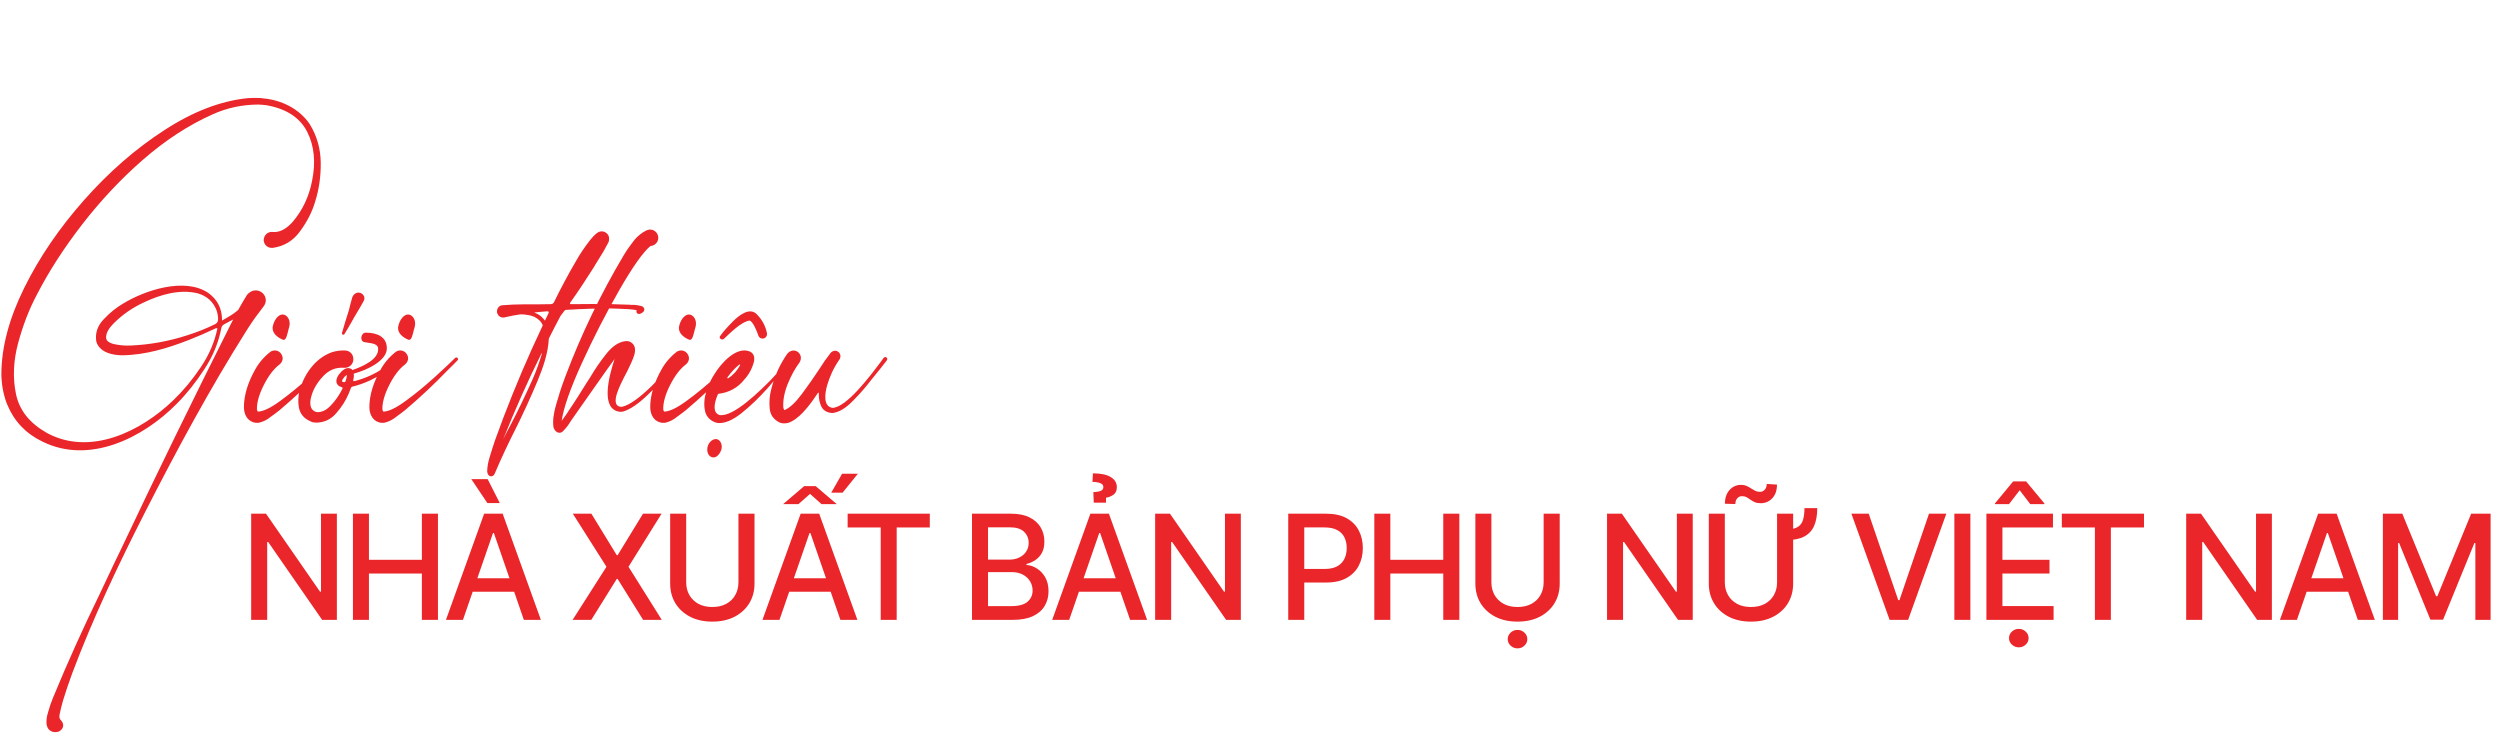
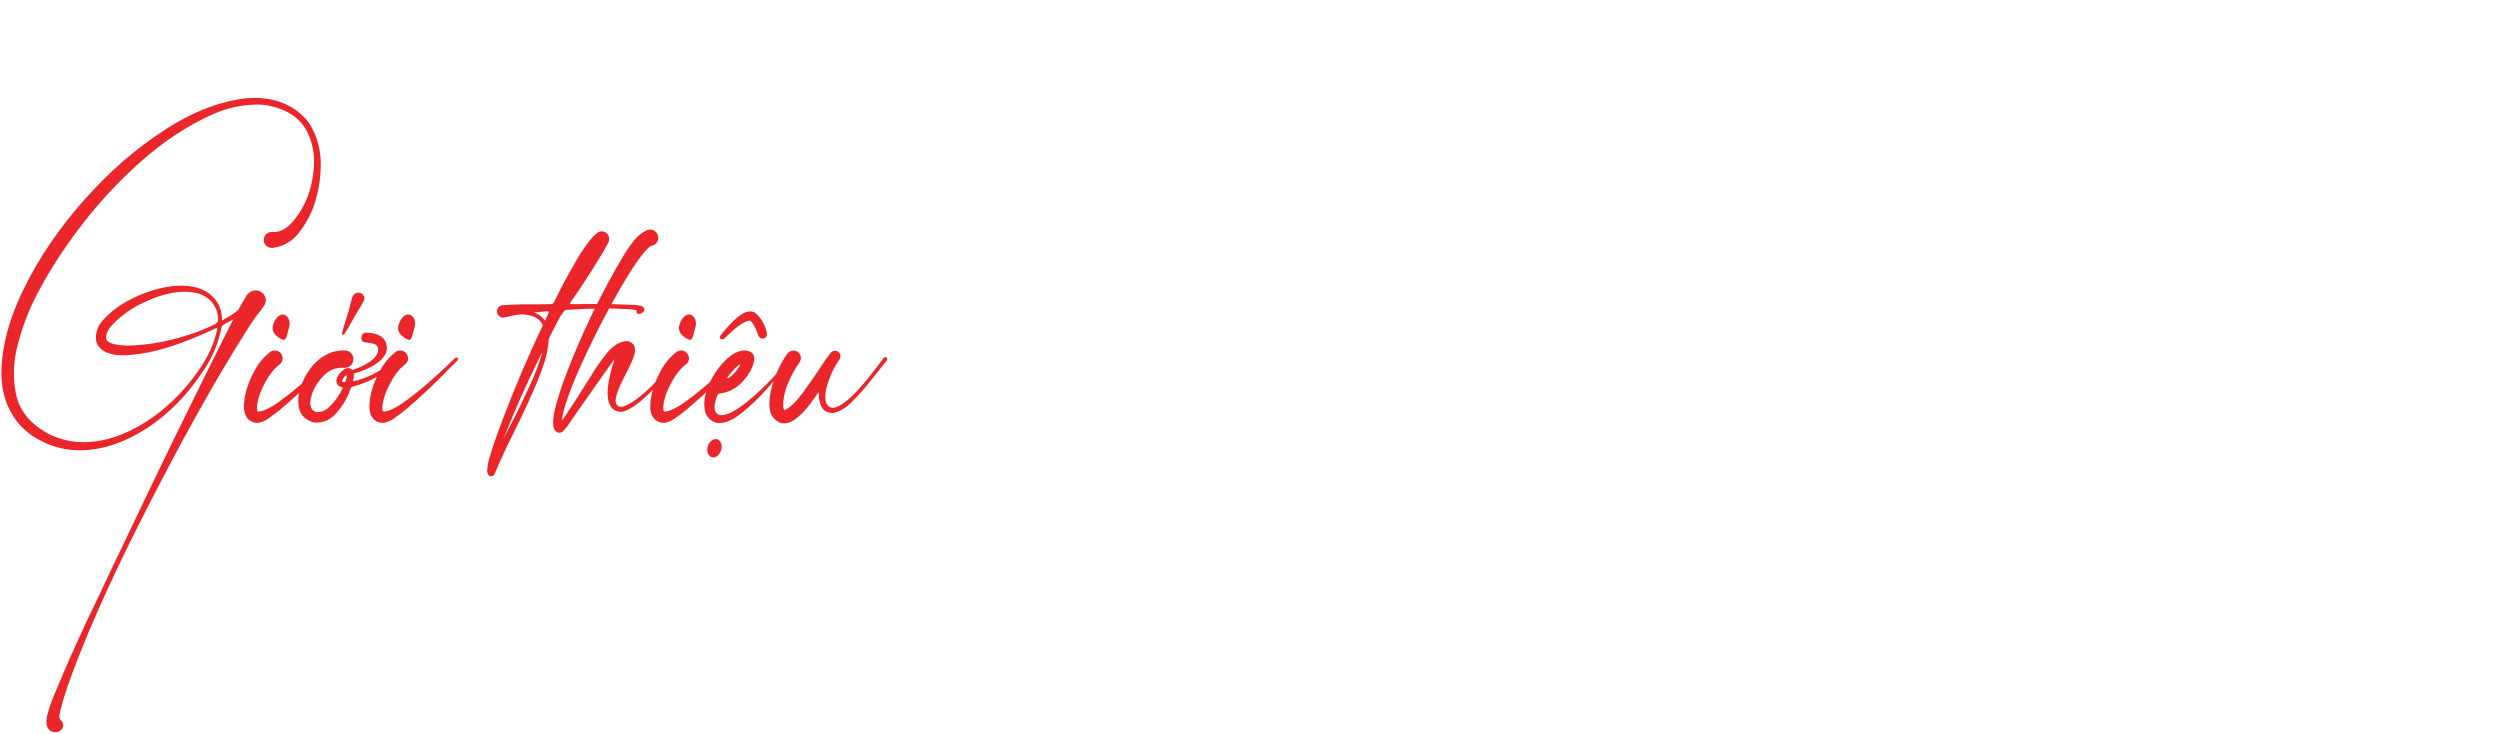
<svg xmlns="http://www.w3.org/2000/svg" width="548" height="161" viewBox="0 0 548 161" fill="none">
-   <path d="M73.841 112.6V135.873H70.614L58.784 118.804H58.568V135.873H55.057V112.6H58.307L70.148 129.691H70.364V112.6H73.841ZM77.363 135.873V112.6H80.874V122.713H92.477V112.6H95.999V135.873H92.477V125.725H80.874V135.873H77.363ZM101.479 135.873H97.752L106.127 112.6H110.184L118.559 135.873H114.831L108.252 116.827H108.07L101.479 135.873ZM102.104 126.759H114.195V129.713H102.104V126.759ZM106.831 110.27L103.32 105.032H106.899L109.547 110.27H106.831ZM129.631 112.6L135.199 121.702H135.381L140.949 112.6H145.018L137.768 124.236L145.063 135.873H140.972L135.381 126.895H135.199L129.609 135.873H125.518L132.938 124.236L125.563 112.6H129.631ZM161.866 112.6H165.389V127.907C165.389 129.535 165.007 130.979 164.241 132.236C163.476 133.486 162.401 134.471 161.014 135.191C159.628 135.903 158.003 136.259 156.139 136.259C154.283 136.259 152.662 135.903 151.276 135.191C149.889 134.471 148.813 133.486 148.048 132.236C147.283 130.979 146.901 129.535 146.901 127.907V112.6H150.412V127.623C150.412 128.676 150.643 129.611 151.105 130.429C151.575 131.248 152.238 131.891 153.094 132.361C153.95 132.823 154.965 133.054 156.139 133.054C157.321 133.054 158.34 132.823 159.196 132.361C160.06 131.891 160.719 131.248 161.173 130.429C161.635 129.611 161.866 128.676 161.866 127.623V112.6ZM170.86 135.873H167.133L175.508 112.6H179.565L187.94 135.873H184.213L177.633 116.827H177.451L170.86 135.873ZM171.485 126.759H183.576V129.713H171.485V126.759ZM171.656 110.509L176.269 106.566H178.803L183.428 110.509H180.088L177.565 108.259L175.019 110.509H171.656ZM182.213 107.986L184.588 103.838H188.053L184.701 107.986H182.213ZM185.803 115.623V112.6H203.814V115.623H196.553V135.873H193.053V115.623H185.803ZM213.063 135.873V112.6H221.586C223.237 112.6 224.605 112.873 225.688 113.418C226.771 113.956 227.582 114.687 228.12 115.611C228.658 116.528 228.927 117.562 228.927 118.713C228.927 119.683 228.749 120.501 228.393 121.168C228.037 121.827 227.559 122.357 226.961 122.759C226.37 123.153 225.718 123.441 225.006 123.623V123.85C225.779 123.888 226.533 124.138 227.268 124.6C228.01 125.054 228.624 125.702 229.109 126.543C229.593 127.384 229.836 128.407 229.836 129.611C229.836 130.801 229.555 131.869 228.995 132.816C228.442 133.755 227.586 134.501 226.427 135.054C225.268 135.6 223.787 135.873 221.984 135.873H213.063ZM216.574 132.861H221.643C223.324 132.861 224.529 132.535 225.256 131.884C225.984 131.232 226.347 130.418 226.347 129.441C226.347 128.706 226.162 128.032 225.79 127.418C225.419 126.804 224.889 126.316 224.199 125.952C223.518 125.588 222.707 125.407 221.768 125.407H216.574V132.861ZM216.574 122.668H221.279C222.067 122.668 222.775 122.516 223.404 122.213C224.04 121.91 224.544 121.486 224.915 120.941C225.294 120.388 225.484 119.736 225.484 118.986C225.484 118.024 225.146 117.217 224.472 116.566C223.798 115.914 222.764 115.588 221.37 115.588H216.574V122.668ZM234.366 135.873H230.639L239.014 112.6H243.071L251.446 135.873H247.719L241.139 116.827H240.957L234.366 135.873ZM234.991 126.759H247.082V129.713H234.991V126.759ZM242.435 110.191H239.753L239.662 107.873C240.465 107.835 241.033 107.729 241.366 107.554C241.7 107.373 241.863 107.111 241.855 106.77C241.863 106.361 241.632 106.07 241.162 105.895C240.7 105.721 240.135 105.634 239.469 105.634L239.571 103.759C241.291 103.759 242.594 104.032 243.48 104.577C244.374 105.123 244.817 105.857 244.81 106.782C244.817 107.532 244.571 108.085 244.071 108.441C243.579 108.789 243.033 109.009 242.435 109.1V110.191ZM271.991 112.6V135.873H268.764L256.934 118.804H256.718V135.873H253.207V112.6H256.457L268.298 129.691H268.514V112.6H271.991ZM282.382 135.873V112.6H290.677C292.488 112.6 293.988 112.929 295.177 113.588C296.367 114.248 297.257 115.149 297.848 116.293C298.439 117.429 298.734 118.71 298.734 120.134C298.734 121.566 298.435 122.854 297.836 123.998C297.245 125.134 296.352 126.035 295.155 126.702C293.965 127.361 292.469 127.691 290.666 127.691H284.961V124.713H290.348C291.492 124.713 292.42 124.516 293.132 124.123C293.844 123.721 294.367 123.176 294.7 122.486C295.033 121.797 295.2 121.013 295.2 120.134C295.2 119.255 295.033 118.475 294.7 117.793C294.367 117.111 293.84 116.577 293.12 116.191C292.408 115.804 291.469 115.611 290.302 115.611H285.893V135.873H282.382ZM301.251 135.873V112.6H304.762V122.713H316.364V112.6H319.887V135.873H316.364V125.725H304.762V135.873H301.251ZM338.366 112.6H341.889V127.907C341.889 129.535 341.507 130.979 340.741 132.236C339.976 133.486 338.901 134.471 337.514 135.191C336.128 135.903 334.503 136.259 332.639 136.259C330.783 136.259 329.162 135.903 327.776 135.191C326.389 134.471 325.313 133.486 324.548 132.236C323.783 130.979 323.401 129.535 323.401 127.907V112.6H326.912V127.623C326.912 128.676 327.143 129.611 327.605 130.429C328.075 131.248 328.738 131.891 329.594 132.361C330.45 132.823 331.465 133.054 332.639 133.054C333.821 133.054 334.84 132.823 335.696 132.361C336.56 131.891 337.219 131.248 337.673 130.429C338.135 129.611 338.366 128.676 338.366 127.623V112.6ZM332.639 142.123C332.056 142.123 331.552 141.926 331.128 141.532C330.704 141.138 330.491 140.66 330.491 140.1C330.491 139.539 330.704 139.062 331.128 138.668C331.552 138.274 332.056 138.077 332.639 138.077C333.23 138.077 333.734 138.274 334.151 138.668C334.575 139.062 334.787 139.539 334.787 140.1C334.787 140.66 334.575 141.138 334.151 141.532C333.734 141.926 333.23 142.123 332.639 142.123ZM371.047 112.6V135.873H367.82L355.99 118.804H355.774V135.873H352.263V112.6H355.513L367.354 129.691H367.57V112.6H371.047ZM395.535 111.384H398.342C398.342 112.891 398.122 114.164 397.683 115.202C397.251 116.24 396.539 117.032 395.547 117.577C394.562 118.115 393.24 118.384 391.581 118.384V116.043C392.672 116.043 393.501 115.865 394.069 115.509C394.645 115.145 395.031 114.619 395.228 113.929C395.433 113.232 395.535 112.384 395.535 111.384ZM389.535 112.6H393.058V127.907C393.058 129.535 392.675 130.979 391.91 132.236C391.145 133.486 390.069 134.471 388.683 135.191C387.297 135.903 385.672 136.259 383.808 136.259C381.952 136.259 380.331 135.903 378.944 135.191C377.558 134.471 376.482 133.486 375.717 132.236C374.952 130.979 374.569 129.535 374.569 127.907V112.6H378.081V127.623C378.081 128.676 378.312 129.611 378.774 130.429C379.244 131.248 379.906 131.891 380.763 132.361C381.619 132.823 382.634 133.054 383.808 133.054C384.99 133.054 386.009 132.823 386.865 132.361C387.728 131.891 388.388 131.248 388.842 130.429C389.304 129.611 389.535 128.676 389.535 127.623V112.6ZM380.388 110.486L378.103 110.418C378.103 109.16 378.441 108.157 379.115 107.407C379.797 106.657 380.638 106.282 381.638 106.282C382.1 106.282 382.505 106.361 382.853 106.52C383.202 106.672 383.528 106.85 383.831 107.054C384.141 107.251 384.448 107.429 384.751 107.588C385.062 107.74 385.406 107.816 385.785 107.816C386.225 107.816 386.581 107.649 386.853 107.316C387.134 106.982 387.274 106.57 387.274 106.077L389.513 106.225C389.513 107.49 389.172 108.486 388.49 109.213C387.808 109.933 386.971 110.297 385.978 110.304C385.441 110.304 384.994 110.229 384.638 110.077C384.289 109.918 383.978 109.74 383.706 109.543C383.433 109.338 383.153 109.157 382.865 108.998C382.577 108.838 382.232 108.759 381.831 108.759C381.406 108.759 381.058 108.926 380.785 109.259C380.52 109.585 380.388 109.994 380.388 110.486ZM409.622 112.6L416.099 131.554H416.361L422.838 112.6H426.634L418.259 135.873H414.202L405.827 112.6H409.622ZM431.906 112.6V135.873H428.394V112.6H431.906ZM435.419 135.873V112.6H450.01V115.623H438.931V122.713H449.249V125.725H438.931V132.85H450.147V135.873H435.419ZM445.044 110.509L442.715 107.463L440.374 110.509H437.306V110.338L441.294 105.52H444.124L448.124 110.338V110.509H445.044ZM442.522 141.895C441.938 141.895 441.434 141.698 441.01 141.304C440.586 140.91 440.374 140.433 440.374 139.873C440.374 139.312 440.586 138.835 441.01 138.441C441.434 138.047 441.938 137.85 442.522 137.85C443.112 137.85 443.616 138.047 444.033 138.441C444.457 138.835 444.669 139.312 444.669 139.873C444.669 140.433 444.457 140.91 444.033 141.304C443.616 141.698 443.112 141.895 442.522 141.895ZM451.953 115.623V112.6H469.964V115.623H462.703V135.873H459.203V115.623H451.953ZM497.997 112.6V135.873H494.77L482.94 118.804H482.724V135.873H479.213V112.6H482.463L494.304 129.691H494.52V112.6H497.997ZM503.485 135.873H499.758L508.133 112.6H512.19L520.565 135.873H516.837L510.258 116.827H510.076L503.485 135.873ZM504.11 126.759H516.201V129.713H504.11V126.759ZM522.326 112.6H526.587L533.996 130.691H534.269L541.678 112.6H545.939V135.873H542.598V119.032H542.382L535.519 135.838H532.746L525.882 119.02H525.666V135.873H522.326V112.6Z" fill="#EA262A" />
  <path d="M67.922 27.255C69.484 29.834 70.266 32.607 70.305 35.615C70.344 38.584 69.953 41.474 69.055 44.287C68.391 46.513 67.297 48.623 65.773 50.693C64.289 52.763 62.297 53.974 59.836 54.326C58.781 54.443 57.922 53.779 57.805 52.724C57.766 51.591 58.703 50.693 59.836 50.849C61.516 51.005 63 49.912 64.133 48.662C66.32 46.084 67.727 43.115 68.391 39.716C69.25 35.576 68.898 31.982 67.336 28.896C65.773 25.81 62.805 23.857 58.469 23.076C58.195 23.037 57.922 22.998 57.648 22.998C57.609 22.959 57.531 22.959 57.453 22.959H57.219C56.945 22.919 56.711 22.919 56.438 22.919C53 22.959 49.68 23.662 46.516 25.107C41.281 27.451 36.203 30.771 31.32 35.029C26.438 39.287 22.023 44.013 18 49.209C13.977 54.404 10.695 59.521 8.078 64.599C6.398 67.763 5.031 71.279 3.977 75.185C2.922 79.091 2.766 82.841 3.508 86.396C4.25 89.951 6.516 92.763 10.227 94.873C19.719 100.068 30.891 94.599 38 87.724C40.188 85.615 42.18 83.232 43.977 80.537C45.812 77.841 47.023 75.029 47.648 72.021C47.727 71.943 47.453 71.943 47.336 71.943C45.383 72.88 43.391 73.74 41.398 74.521C36.711 76.357 31.75 77.841 26.711 77.88C24.68 77.841 22.297 77.334 21.32 75.419C21.281 75.38 21.281 75.302 21.242 75.263V75.224C21.164 75.068 21.125 74.912 21.086 74.716C20.852 72.959 21.398 71.357 22.766 69.951C24.133 68.505 25.5 67.412 26.906 66.591C31.789 63.584 40.5 60.732 45.656 64.209C47.648 65.654 48.625 67.568 48.664 69.99V70.185V70.263C49.289 69.912 49.914 69.56 50.539 69.169C51.086 68.857 51.594 68.466 52.102 68.037C52.219 67.959 52.297 67.841 52.336 67.724C52.922 66.669 53.508 65.654 54.172 64.599L54.484 64.287C56.594 62.412 59.523 65.068 57.688 67.294C56.555 68.74 55.461 70.224 54.445 71.826C54.328 72.021 54.211 72.177 54.094 72.373C46.008 85.185 38.781 98.584 31.906 112.06C26.008 123.623 20.422 135.38 15.852 147.529C15.109 149.56 14.406 151.591 13.781 153.662C13.508 154.677 13.234 155.693 13.039 156.708V156.865C12.961 157.255 13.078 157.607 13.352 157.88C14.094 158.623 14.055 159.755 12.922 160.341C11.984 160.693 10.891 160.419 10.422 159.482C10.266 159.091 10.188 158.779 10.188 158.583C10.148 157.763 10.266 156.943 10.539 156.162V156.123C10.852 154.99 11.203 153.935 11.633 152.919C14.797 145.224 18.234 137.646 21.867 130.185C22.961 127.88 24.055 125.537 25.148 123.232C25.578 122.333 26.008 121.474 26.438 120.576C34.367 103.779 42.531 87.099 50.852 70.537C50.93 70.38 51.008 70.224 51.086 70.107C51.125 70.068 51.125 70.029 51.125 69.99C51.125 70.029 51.125 70.029 51.086 70.029C51.086 70.068 51.086 70.068 51.047 70.068C50.422 70.419 49.797 70.732 49.133 71.084C48.781 71.279 48.586 71.552 48.508 71.943C47.922 75.029 46.711 78.037 44.797 80.927C42.922 83.818 40.891 86.357 38.742 88.505C31.359 96.005 19.562 101.904 9.289 96.787C5.695 95.068 3.117 92.373 1.594 88.701C1.477 88.427 1.359 88.115 1.242 87.802C1.242 87.763 1.242 87.685 1.203 87.646C0.852 86.552 0.617 85.459 0.461 84.326C0.422 84.052 0.422 83.74 0.383 83.466C0.383 83.388 0.383 83.31 0.344 83.193V82.919C0.305 82.646 0.305 82.334 0.305 82.06C0.305 76.162 1.984 69.834 5.305 63.115C8.625 56.396 13 49.99 18.43 43.857C23.859 37.724 29.719 32.607 36.008 28.544C42.297 24.443 48.43 22.099 54.328 21.513C55.07 21.474 55.773 21.435 56.516 21.474C56.789 21.474 57.062 21.474 57.336 21.513C57.414 21.513 57.492 21.513 57.609 21.552C61.672 21.904 65.617 23.818 67.922 27.255ZM41.008 73.505C43.156 72.841 45.188 72.021 47.18 71.044C47.609 70.81 47.805 70.459 47.805 69.99C47.805 69.326 47.688 68.701 47.492 68.076C46.75 66.123 45.344 64.873 43.312 64.287C39.367 63.349 35.188 64.56 31.555 66.279C29.094 67.412 26.867 68.935 24.953 70.849C24.055 71.748 23.117 72.959 23.273 74.209C23.273 74.248 23.273 74.248 23.312 74.248V74.287V74.326C23.352 74.365 23.352 74.365 23.352 74.404L23.391 74.482C23.391 74.521 23.391 74.56 23.43 74.599L23.586 74.755C23.859 75.029 24.328 75.263 24.953 75.419C26.203 75.693 27.492 75.81 28.82 75.732C32.961 75.537 37.023 74.794 41.008 73.505ZM72.258 78.466C72.648 78.154 73.117 78.584 72.805 78.974C72.102 79.716 71.398 80.419 70.656 81.123C67.688 84.209 64.562 87.138 61.281 89.912C60.695 90.38 60.07 90.849 59.406 91.318C58.625 91.982 57.727 92.451 56.672 92.685H56.164C54.406 92.529 53.508 91.044 53.469 89.365C53.43 86.513 54.484 83.584 55.891 81.084C56.711 79.56 57.844 78.232 59.289 77.099C60.07 76.591 61.125 76.787 61.633 77.568C62.219 78.388 61.984 79.365 61.203 79.951C60.031 80.849 58.898 82.294 57.844 84.365C56.789 86.435 56.281 88.232 56.32 89.755C56.32 89.912 56.398 90.068 56.516 90.185C56.516 90.224 56.516 90.224 56.555 90.224C57.727 90.185 59.367 89.404 61.477 87.841C63.625 86.279 65.695 84.56 67.727 82.724C69.797 80.849 71.281 79.443 72.258 78.466ZM61.945 74.443C60.852 73.974 59.641 73.076 59.758 71.709C60.031 70.185 60.969 68.935 61.945 68.935C62.922 68.935 63.82 70.185 63.391 71.709C63.273 72.099 63.156 72.49 63.078 72.88C62.805 73.935 62.57 74.716 61.945 74.443ZM74.953 72.998C75.461 71.318 75.891 69.755 76.477 67.998C76.711 66.943 76.984 66.044 77.219 65.185C77.531 64.287 78.469 63.857 79.25 64.326C79.875 64.716 80.07 65.459 79.68 66.044C78.859 67.607 77.844 69.091 77.023 70.654C76.477 71.591 76.008 72.451 75.5 73.232C75.305 73.544 74.875 73.31 74.953 72.998ZM87.219 78.427C87.336 78.584 87.336 78.818 87.219 78.974C86.281 80.068 85.227 81.005 84.055 81.748C83.391 82.216 82.414 82.763 81.125 83.388C79.836 83.974 78.547 84.443 77.219 84.755C77.102 84.794 76.984 84.873 76.945 84.99C76.75 85.498 76.594 85.927 76.438 86.279C75.812 87.763 74.914 89.209 73.703 90.576C72.531 91.943 71.086 92.607 69.328 92.646L68.977 92.607C68.859 92.607 68.781 92.607 68.664 92.568H68.625C68.508 92.529 68.43 92.529 68.312 92.49C68.312 92.451 68.312 92.451 68.273 92.451C66.594 91.787 65.656 90.654 65.461 88.974C65.266 87.294 65.5 85.693 66.125 84.209C67.336 81.084 69.602 78.31 72.844 77.177C73.742 76.904 74.68 76.787 75.656 76.826C76.75 76.865 77.492 77.724 77.453 78.818C77.414 79.951 76.438 80.732 75.305 80.615C73.547 80.498 72.023 81.162 70.734 82.568C69.445 83.974 68.586 85.459 68.195 87.06C67.883 88.271 67.883 89.677 69.016 90.185L69.172 90.263L69.367 90.302L69.523 90.341C70.539 90.38 71.555 89.912 72.531 88.857C73.547 87.802 74.406 86.552 75.07 85.185C75.109 85.029 75.07 84.873 74.914 84.873C74.641 84.794 74.367 84.677 74.172 84.521C73.273 83.701 73.898 82.451 74.641 81.669C75.266 80.927 76.242 80.302 77.141 80.966C77.18 81.005 77.219 81.084 77.219 81.123C79.602 80.302 83.078 78.74 82.883 76.396C82.805 75.146 81.008 75.263 79.875 74.99C78.82 74.834 79.055 72.919 80.188 72.919C82.531 72.919 84.797 73.74 84.797 76.357C84.797 78.974 80.734 81.044 77.531 81.904C77.609 82.334 77.57 82.802 77.414 83.349C77.414 83.505 77.492 83.584 77.609 83.544C77.805 83.505 77.961 83.466 78.156 83.427C81.281 82.529 84.406 80.927 86.594 78.427C86.75 78.271 87.023 78.232 87.219 78.427ZM75.344 83.779H75.461C75.578 83.779 75.695 83.701 75.734 83.584C75.93 83.076 76.008 82.607 76.047 82.216V82.177L75.578 82.529C75.305 82.841 74.992 83.232 74.953 83.584V83.623C74.992 83.662 75.188 83.74 75.344 83.779ZM99.758 78.466C100.148 78.154 100.617 78.584 100.305 78.974C99.602 79.716 98.898 80.419 98.156 81.123C95.188 84.209 92.062 87.138 88.781 89.912C88.195 90.38 87.57 90.849 86.906 91.318C86.125 91.982 85.227 92.451 84.172 92.685H83.664C81.906 92.529 81.008 91.044 80.969 89.365C80.93 86.513 81.984 83.584 83.391 81.084C84.211 79.56 85.344 78.232 86.789 77.099C87.57 76.591 88.625 76.787 89.133 77.568C89.719 78.388 89.484 79.365 88.703 79.951C87.531 80.849 86.398 82.294 85.344 84.365C84.289 86.435 83.781 88.232 83.82 89.755C83.82 89.912 83.898 90.068 84.016 90.185C84.016 90.224 84.016 90.224 84.055 90.224C85.227 90.185 86.867 89.404 88.977 87.841C91.125 86.279 93.195 84.56 95.227 82.724C97.297 80.849 98.781 79.443 99.758 78.466ZM89.445 74.443C88.352 73.974 87.141 73.076 87.258 71.709C87.531 70.185 88.469 68.935 89.445 68.935C90.422 68.935 91.32 70.185 90.891 71.709C90.773 72.099 90.656 72.49 90.578 72.88C90.305 73.935 90.07 74.716 89.445 74.443ZM141.203 67.646C141.242 67.763 141.242 67.919 141.203 68.037L141.086 68.271C141.008 68.388 140.93 68.427 140.891 68.466C140.422 68.818 139.836 69.052 139.523 68.466C139.484 68.271 139.484 68.115 139.562 67.998C139.055 67.88 138.586 67.841 138.078 67.802C137.922 67.763 137.766 67.763 137.57 67.763C136.281 67.685 134.992 67.646 133.703 67.607C130.539 67.607 127.375 67.724 124.211 67.919C123.977 67.919 123.781 67.998 123.664 68.193C123.391 68.544 123.117 68.935 122.844 69.287C121.984 70.927 121.125 72.568 120.305 74.209C120.148 77.451 119.055 80.498 117.844 83.466C116.32 87.099 114.68 90.693 112.922 94.209C111.32 97.373 109.797 100.615 108.391 103.935C108.195 104.287 107.805 104.521 107.375 104.365C107.102 104.208 106.906 103.974 106.867 103.701C106.828 103.583 106.789 103.427 106.789 103.271C106.828 102.294 106.984 101.357 107.258 100.458C107.297 100.302 107.375 100.146 107.414 99.951C107.766 98.779 108.117 97.646 108.508 96.513C110.93 89.755 113.625 83.076 116.555 76.552C117.375 74.794 118.156 73.076 118.977 71.318L118.938 71.279V71.201C118.82 71.044 118.742 70.81 118.625 70.654C118.586 70.654 118.586 70.654 118.586 70.615C118.469 70.459 118.352 70.302 118.195 70.185C117.922 69.912 117.57 69.677 117.18 69.482L116.945 69.365H116.867C116.594 69.248 116.281 69.13 115.93 69.091C115.344 68.974 114.758 68.896 114.133 68.896C112.961 69.052 111.789 69.287 110.656 69.56C109.914 69.755 109.25 69.365 108.977 68.623C108.781 67.802 109.289 66.943 110.188 66.904C111.75 66.787 113.312 66.709 114.875 66.709H116.164C117.609 66.709 119.133 66.709 120.734 66.669C121.047 66.669 121.281 66.513 121.438 66.24C122.922 63.193 124.523 60.185 126.242 57.255C127.141 55.654 128.195 54.091 129.367 52.607C129.797 52.06 130.266 51.552 130.852 51.084C131.633 50.498 132.57 50.615 133.195 51.357C133.43 51.669 133.547 52.021 133.508 52.412C133.508 52.49 133.508 52.646 133.469 52.88C133.43 52.998 133.352 53.115 133.312 53.232C132.648 54.521 131.906 55.81 131.086 57.06C130.773 57.568 130.461 58.037 130.188 58.544C128.508 61.201 126.789 63.818 124.953 66.396C124.914 66.513 124.953 66.669 125.109 66.669H125.93C128.547 66.63 131.125 66.63 133.703 66.669H134.016L137.648 66.787C137.844 66.787 138.078 66.787 138.312 66.826C139.133 66.787 139.914 66.904 140.734 67.138C140.773 67.177 140.852 67.216 140.93 67.255C140.969 67.294 141.164 67.451 141.203 67.646ZM119.367 70.146C119.406 70.185 119.406 70.263 119.445 70.302C119.719 69.716 119.992 69.169 120.266 68.584C120.383 68.427 120.188 68.232 119.992 68.232C119.016 68.31 118.078 68.388 117.102 68.505L117.141 68.544H117.18C117.219 68.544 117.219 68.544 117.258 68.584C117.375 68.623 117.453 68.662 117.531 68.701C118.039 68.896 118.469 69.209 118.82 69.56C119.016 69.755 119.211 69.951 119.367 70.146ZM116.789 83.037C117.57 81.24 118.234 79.404 118.781 77.529C118.781 77.373 118.703 77.412 118.664 77.529C115.617 83.662 112.844 89.912 110.305 96.279C110.734 95.38 111.203 94.521 111.672 93.623C113.508 90.146 115.188 86.63 116.789 83.037ZM148.391 78.427C148.781 77.959 149.406 78.505 149.094 78.974C148.664 79.482 148.117 80.068 147.492 80.732C145.891 82.607 144.055 84.56 141.984 86.552C139.914 88.544 138.117 89.755 136.555 90.224C136.32 90.263 136.086 90.263 135.891 90.263C131.633 89.794 133.352 82.802 134.719 78.701C134.25 79.248 126.789 89.912 125.148 92.255C124.992 92.49 124.836 92.724 124.719 92.919C124.289 93.584 123.82 94.13 123.273 94.638C123.195 94.716 123.117 94.755 123 94.794C122.961 94.794 122.922 94.834 122.883 94.834C122.102 95.029 121.477 94.287 121.32 93.623C121.125 92.334 121.32 90.654 121.906 88.662C122.492 86.669 123.039 84.873 123.625 83.349C123.742 83.037 123.82 82.763 123.938 82.49C127.414 73.271 131.672 64.443 136.711 55.966C137.219 55.107 137.805 54.248 138.43 53.427C138.469 53.349 138.547 53.271 138.586 53.232C139.211 52.294 140.031 51.513 141.008 50.888L141.633 50.537C142.57 50.068 143.586 50.38 144.094 51.279C144.68 52.49 143.938 53.818 142.57 53.935C140.969 55.263 138.664 58.505 135.734 63.623C132.805 68.74 130.031 74.13 127.492 79.716C124.953 85.302 123.508 89.482 123.117 92.255C123.469 91.748 123.859 91.24 124.211 90.732C124.328 90.537 124.484 90.302 124.602 90.107C125.969 88.115 127.258 86.044 128.547 83.974C128.82 83.584 129.094 83.154 129.406 82.646C130.383 80.966 131.555 79.248 132.961 77.49C134.367 75.732 135.852 74.834 137.375 74.755C138.273 74.794 139.016 75.419 139.172 76.318C139.289 77.099 139.055 77.88 138.781 78.505V78.544C138.508 79.209 138.234 79.873 137.922 80.459C137.805 80.771 137.57 81.24 137.258 81.826C135.969 84.287 133.547 88.818 136.008 89.169H136.359C139.992 88.349 146.008 81.435 148.391 78.427ZM161.32 78.466C161.711 78.154 162.18 78.584 161.867 78.974C161.164 79.716 160.461 80.419 159.719 81.123C156.75 84.209 153.625 87.138 150.344 89.912C149.758 90.38 149.133 90.849 148.469 91.318C147.688 91.982 146.789 92.451 145.734 92.685H145.227C143.469 92.529 142.57 91.044 142.531 89.365C142.492 86.513 143.547 83.584 144.953 81.084C145.773 79.56 146.906 78.232 148.352 77.099C149.133 76.591 150.188 76.787 150.695 77.568C151.281 78.388 151.047 79.365 150.266 79.951C149.094 80.849 147.961 82.294 146.906 84.365C145.852 86.435 145.344 88.232 145.383 89.755C145.383 89.912 145.461 90.068 145.578 90.185C145.578 90.224 145.578 90.224 145.617 90.224C146.789 90.185 148.43 89.404 150.539 87.841C152.688 86.279 154.758 84.56 156.789 82.724C158.859 80.849 160.344 79.443 161.32 78.466ZM151.008 74.443C149.914 73.974 148.703 73.076 148.82 71.709C149.094 70.185 150.031 68.935 151.008 68.935C151.984 68.935 152.883 70.185 152.453 71.709C152.336 72.099 152.219 72.49 152.141 72.88C151.867 73.935 151.633 74.716 151.008 74.443ZM156.906 96.24C157.766 96.24 158.469 97.334 158.117 98.584C157.141 101.201 155.07 100.419 155.031 98.623C154.992 97.216 156.047 96.24 156.906 96.24ZM173.391 78.623C173.43 78.662 173.508 78.779 173.391 78.896C173.195 79.13 173 79.404 172.766 79.677C171.633 81.162 170.109 82.959 168.273 85.068C166.438 87.138 164.523 88.974 162.57 90.537C160.617 92.099 158.898 92.841 157.375 92.724C156.086 92.529 154.953 91.591 154.602 90.341C153.859 87.49 155.109 84.287 156.672 81.904C158.039 79.677 161.359 75.888 164.289 77.021C164.328 77.021 164.406 77.06 164.445 77.099C164.914 77.294 165.266 77.841 165.305 78.271C165.344 78.623 165.344 78.857 165.305 79.052V79.091C164.953 80.615 164.25 81.982 163.195 83.154C161.75 84.99 159.836 86.044 157.492 86.318C157.453 86.318 157.414 86.357 157.375 86.396C156.398 88.623 156.281 90.498 157.688 90.966C160.734 91.552 166.75 85.498 168.898 83.349C170.344 81.826 171.75 80.263 173.078 78.662C173.195 78.544 173.273 78.505 173.391 78.623ZM162.219 80.068C162.297 79.99 162.141 79.834 162.062 79.912C161.242 80.537 160.344 81.474 159.445 82.724C159.367 82.88 159.484 82.998 159.641 82.919C160.734 82.177 161.594 81.24 162.219 80.068ZM168.117 73.037C168.273 74.287 166.711 74.677 166.242 73.584C165.969 72.763 165.109 70.537 164.328 70.263C162.414 70.537 159.992 73.076 158.625 74.326C158.195 74.599 157.453 74.13 157.883 73.623C158.586 72.646 159.523 71.591 160.695 70.419C162.023 69.091 164.445 67.177 166.008 69.013C167.102 70.146 167.805 71.513 168.117 73.037ZM193.703 78.427C194.094 78.037 194.719 78.427 194.406 78.974C193.938 79.56 193.469 80.146 193 80.771C192.609 81.24 192.219 81.709 191.828 82.216C191.594 82.49 191.32 82.841 191.008 83.232C189.875 84.716 188.547 86.279 186.945 87.88C185.383 89.482 183.898 90.38 182.453 90.537C181.281 90.459 180.461 89.99 180.031 89.091C179.602 88.193 179.445 87.216 179.484 86.162C179.484 86.084 179.367 86.044 179.289 86.123C177.219 89.287 174.953 92.021 172.766 92.685C172.492 92.763 172.219 92.802 171.906 92.802C171.75 92.802 171.594 92.802 171.398 92.763C171.281 92.724 171.203 92.724 171.125 92.685C171.047 92.685 170.969 92.646 170.891 92.607C169.523 91.943 168.82 90.888 168.703 89.443C168.586 87.998 168.703 86.63 169.055 85.341C169.758 82.49 170.93 79.873 172.609 77.49C174.094 75.849 176.359 77.607 175.266 79.443C174.289 80.732 173.43 82.294 172.648 84.209C171.906 86.084 171.594 87.802 171.711 89.365C171.75 89.56 171.828 89.716 171.867 89.794V89.834C171.945 89.794 171.906 89.912 171.906 89.873H171.945H172.023C173.156 89.365 174.406 88.193 175.773 86.357C177.141 84.521 178.391 82.724 179.523 81.005C180.031 80.224 180.461 79.56 180.812 79.052C181.203 78.505 181.633 77.959 182.062 77.373C183.078 76.201 184.758 77.334 184.055 78.74L184.016 78.779C184.016 78.818 184.016 78.818 183.977 78.857C183.977 78.896 183.977 78.896 183.938 78.896C182.727 80.654 181.867 82.529 181.281 84.56C180.852 86.123 180.344 89.091 182.492 89.404C185.539 89.287 190.539 82.685 193 79.404C193.273 79.052 193.508 78.701 193.703 78.427Z" fill="#EA262A" />
</svg>